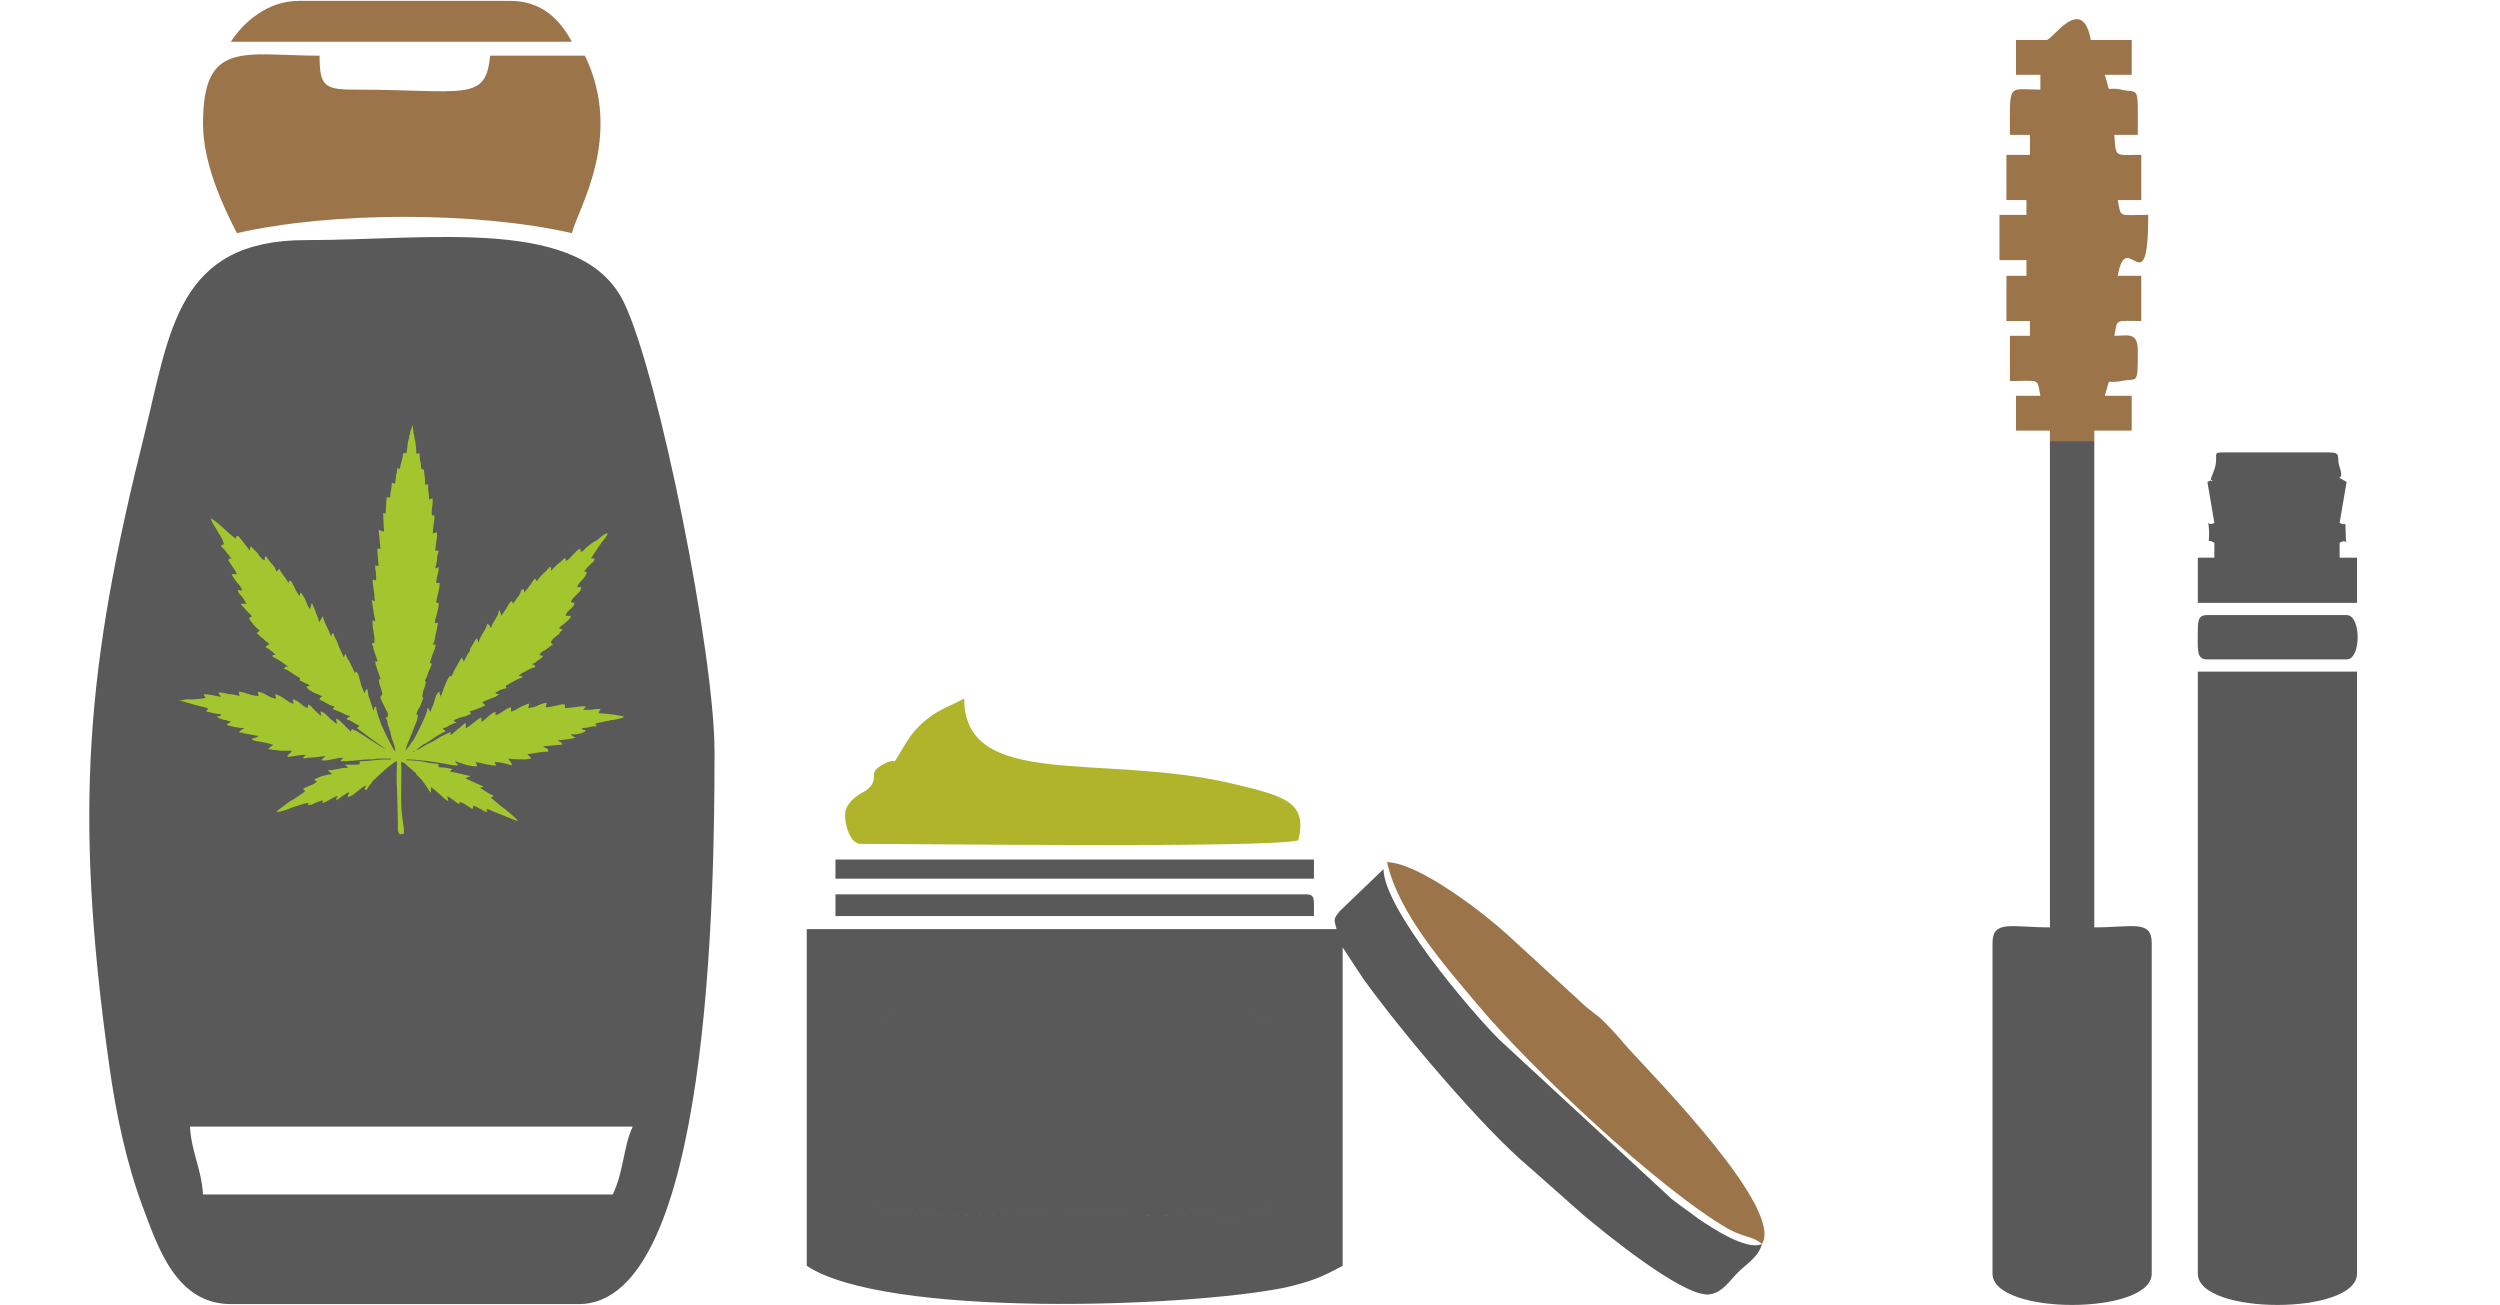
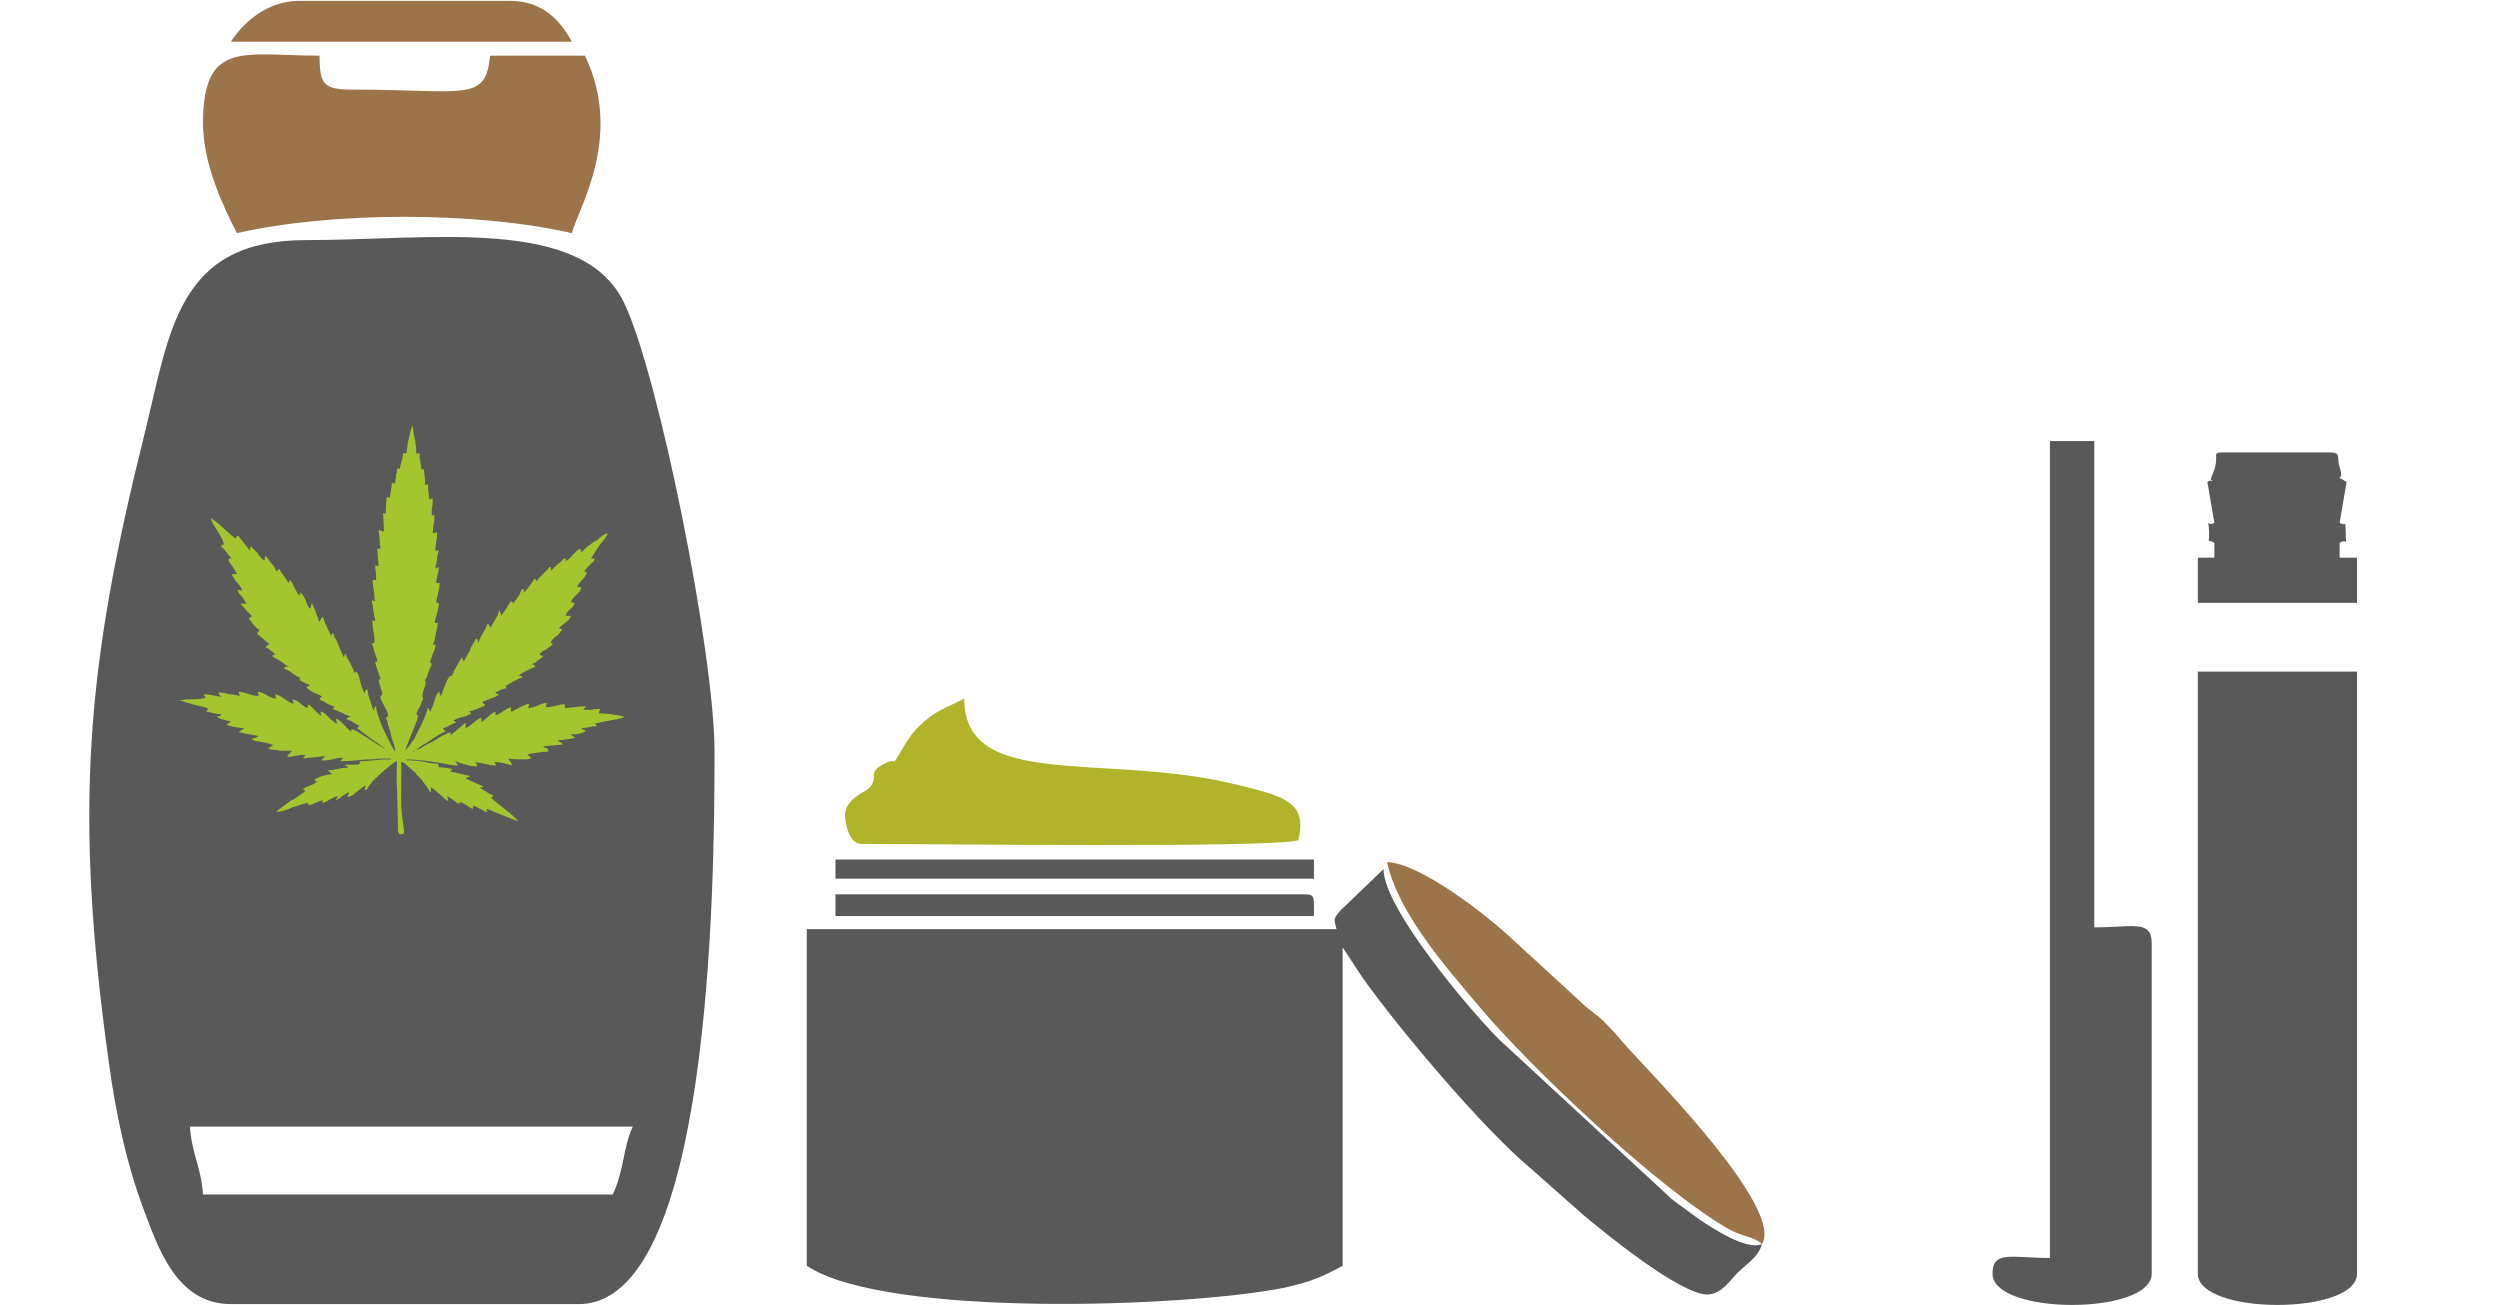
<svg xmlns="http://www.w3.org/2000/svg" xml:space="preserve" width="364px" height="190px" version="1.1" style="shape-rendering:geometricPrecision; text-rendering:geometricPrecision; image-rendering:optimizeQuality; fill-rule:evenodd; clip-rule:evenodd" viewBox="0 0 28.67 15">
  <defs>
    <style type="text/css">
   
    .fil4 {fill:none}
    .fil0 {fill:#595959}
    .fil1 {fill:#9C744A}
    .fil3 {fill:#A3C52D}
    .fil2 {fill:#AFB42B}
   
  </style>
  </defs>
  <g id="Слой_x0020_1">
-     <path class="fil0" d="M23.53 5.07l0.51 0 0 5.59c0.44,0 0.66,-0.09 0.66,0.18l0 3.8c0,0.48 -1.83,0.48 -1.83,0l0 -3.8c0,-0.27 0.22,-0.18 0.66,-0.18l0 -5.59z" />
-     <path class="fil1" d="M23.53 5.07l0.51 0 0 -0.12 0.43 0 0 -0.4 -0.31 0c0.08,-0.24 -0.01,-0.13 0.19,-0.17 0.19,-0.04 0.19,0.06 0.19,-0.35 0,-0.22 -0.12,-0.17 -0.27,-0.17 0.04,-0.2 0,-0.17 0.31,-0.17l0 -0.52 -0.27 0c0.1,-0.58 0.35,0.38 0.35,-0.7 -0.35,0 -0.31,0.04 -0.35,-0.17l0.27 0 0 -0.52c-0.31,0 -0.29,0.04 -0.31,-0.23l0.27 0c0,-0.6 0.02,-0.47 -0.19,-0.52 -0.2,-0.04 -0.11,0.07 -0.19,-0.17l0.31 0 0 -0.4 -0.47 0c-0.1,-0.54 -0.44,0 -0.51,0l-0.35 0 0 0.4 0.28 0 0 0.17c-0.38,0 -0.35,-0.09 -0.35,0.52l0.23 0 0 0.23 -0.27 0 0 0.52 0.23 0 0 0.17 -0.31 0 0 0.52 0.31 0 0 0.18 -0.23 0 0 0.52 0.27 0 0 0.17 -0.23 0 0 0.52c0.35,0 0.31,-0.04 0.35,0.17l-0.28 0 0 0.4 0.39 0 0 0.12z" />
+     <path class="fil0" d="M23.53 5.07l0.51 0 0 5.59c0.44,0 0.66,-0.09 0.66,0.18l0 3.8c0,0.48 -1.83,0.48 -1.83,0c0,-0.27 0.22,-0.18 0.66,-0.18l0 -5.59z" />
    <path class="fil0" d="M25.23 14.64c0,0.48 1.83,0.48 1.83,0l0 -6.92 -1.83 0 0 6.92z" />
    <path class="fil0" d="M25.34 5.54l0.08 0.47c-0.1,0.06 -0.07,-0.11 -0.06,0.11 0,0.16 -0.03,0.06 0.06,0.12l0 0.17 -0.19 0 0 0.52 1.83 0 0 -0.52 -0.2 0 0 -0.17c0.11,-0.07 0.07,0.1 0.07,-0.12 -0.01,-0.16 0.02,-0.06 -0.07,-0.11l0.08 -0.47c-0.18,-0.11 -0.01,0.03 -0.08,-0.17 -0.04,-0.11 0.03,-0.17 -0.12,-0.17l-1.2 0c-0.18,0 -0.04,0.02 -0.14,0.25 -0.07,0.16 0.07,0.02 -0.06,0.09z" />
-     <path class="fil0" d="M25.23 7.24c0,0.23 -0.02,0.34 0.11,0.34l1.6 0c0.17,0 0.17,-0.51 0,-0.51l-1.6 0c-0.09,0 -0.11,0.04 -0.11,0.17z" />
    <g id="_1028772227104">
      <g>
        <path class="fil0" d="M7.01 13.73l-4.71 0c-0.02,-0.31 -0.13,-0.47 -0.15,-0.78l5.09 0c-0.11,0.23 -0.1,0.51 -0.23,0.78zm-4.39 1.26l4 0c1.51,0 1.56,-4.75 1.56,-6.35 0,-1.12 -0.64,-4.33 -1.04,-5.16 -0.48,-1 -2.21,-0.72 -3.66,-0.72 -1.47,0 -1.56,1.04 -1.85,2.22 -0.67,2.68 -0.82,4.32 -0.41,7.25 0.08,0.58 0.2,1.14 0.39,1.65 0.17,0.45 0.38,1.11 1.01,1.11z" />
        <path class="fil1" d="M2.3 1.42c0,0.46 0.23,0.95 0.39,1.26 1.09,-0.25 2.76,-0.25 3.85,0 0.07,-0.28 0.6,-1.11 0.15,-2.04l-1.09 0c-0.05,0.54 -0.29,0.39 -1.57,0.39 -0.34,0 -0.39,-0.05 -0.39,-0.39 -0.87,0 -1.34,-0.19 -1.34,0.78z" />
        <path class="fil1" d="M2.62 0.48l3.92 0c-0.14,-0.26 -0.35,-0.47 -0.71,-0.47l-2.43 0c-0.36,0 -0.64,0.25 -0.78,0.47z" />
      </g>
      <path class="fil0" d="M10 13.68l0 -1.74c0,-0.18 0.15,-0.29 0.33,-0.29l3.98 0c0.18,0 0.33,0.15 0.33,0.33 0,0.42 0.07,1.72 -0.09,1.91 -0.12,0.14 -0.6,0.08 -0.89,0.08 -0.44,0 -0.88,0.01 -1.32,-0.01l-1.94 0.01c-0.24,0 -0.4,-0.05 -0.4,-0.29zm10.22 0.62c-0.18,0.08 -0.58,-0.19 -0.73,-0.29 -0.09,-0.07 -0.21,-0.15 -0.31,-0.23l-1.98 -1.83c-0.34,-0.34 -1.33,-1.51 -1.33,-1.96l-0.5 0.48c-0.08,0.1 -0.07,0.09 -0.04,0.21l-6.09 0 0 3.87c0.9,0.6 4.37,0.48 5.5,0.25 0.3,-0.07 0.42,-0.12 0.66,-0.25l0 -3.66 0.23 0.35c0.42,0.59 1.38,1.73 1.92,2.18l0.61 0.54c0.25,0.21 1.13,0.93 1.44,0.92 0.16,-0.01 0.25,-0.16 0.34,-0.25 0.1,-0.1 0.24,-0.18 0.28,-0.33zm-5.91 -2.65l-3.98 0c-0.18,0 -0.33,0.11 -0.33,0.29l0 1.74c0,0.24 0.16,0.29 0.4,0.29l1.94 -0.01c0.44,0.02 0.88,0.01 1.32,0.01 0.29,0 0.77,0.06 0.89,-0.08 0.16,-0.19 0.09,-1.49 0.09,-1.91 0,-0.18 -0.15,-0.33 -0.33,-0.33z" />
      <path class="fil2" d="M9.68 9.37c0,0.12 0.06,0.33 0.18,0.33 0.74,0 4.64,0.05 5.03,-0.04 0.11,-0.45 -0.16,-0.51 -0.79,-0.66 -1.49,-0.34 -3.05,0.08 -3.05,-0.97 -0.15,0.08 -0.28,0.12 -0.42,0.23 -0.15,0.12 -0.21,0.21 -0.31,0.38 -0.12,0.2 -0.02,0.05 -0.19,0.14 -0.22,0.11 -0.03,0.16 -0.2,0.3 -0.02,0.02 -0.25,0.11 -0.25,0.29z" />
      <path class="fil1" d="M20.22 14.3c0.25,-0.4 -1.19,-1.87 -1.51,-2.22 -0.11,-0.12 -0.16,-0.19 -0.28,-0.31 -0.1,-0.11 -0.18,-0.14 -0.29,-0.25l-0.85 -0.78c-0.24,-0.22 -1,-0.82 -1.38,-0.83 0.13,0.59 0.68,1.21 1.06,1.66 0.57,0.68 2.05,2.09 2.87,2.56 0.19,0.1 0.28,0.08 0.38,0.17z" />
      <path class="fil0" d="M9.57 10.53l5.5 0 0 -0.14c0,-0.09 -0.02,-0.11 -0.1,-0.11l-5.4 0 0 0.25z" />
      <polygon class="fil0" points="9.57,10.1 15.07,10.1 15.07,9.88 9.57,9.88 " />
      <path class="fil3" d="M5.11 9.15l0 0zm-0.54 0.44l0 0c-0.01,0 -0.02,-0.01 -0.03,-0.04l0 -0.05c0,-0.02 0,-0.04 0,-0.06l-0.01 -0.39c-0.01,-0.09 0,-0.21 0,-0.3 -0.05,0.01 -0.23,0.18 -0.28,0.23 -0.01,0.01 -0.01,0.02 -0.02,0.03 -0.04,0.04 -0.02,0.03 -0.05,0.07 -0.04,0 -0.01,-0.02 -0.01,-0.05 -0.02,0.01 -0.04,0.02 -0.05,0.03l-0.1 0.08c-0.02,0.01 -0.04,0.02 -0.06,0.02 0,-0.01 0.02,-0.04 0.02,-0.05 -0.03,0 -0.04,0.02 -0.06,0.03 -0.01,0 -0.01,0.01 -0.02,0.01 -0.02,0.02 -0.05,0.04 -0.07,0.05 0,-0.02 0.01,-0.03 0.02,-0.05 -0.04,0 -0.14,0.08 -0.18,0.08l0.01 -0.03c-0.02,0 -0.07,0.02 -0.09,0.03 -0.01,0 -0.02,0.01 -0.04,0.02 -0.01,0 -0.03,0 -0.04,0.01 0,-0.01 0,-0.02 0,-0.03 -0.04,0 -0.14,0.04 -0.18,0.05 -0.05,0.02 -0.14,0.06 -0.19,0.05 0.01,-0.01 0.03,-0.02 0.04,-0.03l0.12 -0.09c0.06,-0.03 0.11,-0.07 0.17,-0.11 0,-0.03 -0.01,-0.01 -0.02,-0.03 0.02,-0.02 0.06,-0.03 0.08,-0.04 0.03,-0.01 0.07,-0.03 0.08,-0.05 -0.01,0 -0.02,-0.01 -0.03,-0.01 0,-0.01 0.01,-0.01 0.01,-0.02 0.01,0 0.02,0 0.03,-0.01 0.04,-0.02 0.12,-0.04 0.16,-0.04 0,-0.01 -0.01,-0.02 -0.02,-0.02 0,-0.01 -0.01,-0.01 -0.01,-0.01 -0.01,-0.01 -0.01,-0.01 -0.01,-0.02 0.04,0.01 0.08,-0.01 0.11,-0.01 0.04,-0.01 0.08,-0.02 0.11,-0.01 0,-0.02 0,-0.01 0,-0.02 -0.01,0 -0.02,-0.01 -0.03,-0.02 0.04,0 0.08,0 0.11,0 0.08,0 0.06,-0.01 0.06,-0.04 0.01,0 0.02,0 0.03,0 0.06,0 0.2,-0.02 0.24,-0.02 0.02,0 0.03,0 0.05,0 0.01,0 0.03,0 0.04,0l0 -0.01 -0.15 0c-0.04,0.01 -0.09,0.01 -0.14,0.01 -0.1,0.01 -0.18,0.02 -0.29,0.02 0.01,-0.02 0.02,-0.02 0.03,-0.04 -0.09,0 -0.16,0.04 -0.25,0.03 0.01,-0.02 0.04,-0.03 0.04,-0.05 -0.06,0.01 -0.15,0.02 -0.19,0.02 -0.05,0.01 -0.07,0.01 -0.05,-0.01 0.01,-0.01 0.01,-0.01 0.01,-0.01 0.01,-0.01 0.01,-0.01 0.01,-0.01 -0.07,-0.01 -0.14,0.02 -0.21,0.02 0,-0.03 0.04,-0.04 0.05,-0.07 -0.03,0 -0.05,0 -0.08,0 -0.02,0 -0.05,0 -0.06,0 -0.02,-0.01 -0.05,-0.01 -0.07,-0.01 -0.01,0 -0.04,-0.01 -0.06,-0.01 0.01,-0.02 0.04,-0.03 0.06,-0.05 -0.01,0 -0.02,0 -0.04,-0.01l-0.09 -0.02c-0.05,-0.01 -0.11,-0.01 -0.12,-0.04 0.03,0 0.07,-0.02 0.08,-0.03 -0.06,-0.01 -0.11,-0.02 -0.17,-0.03 -0.01,-0.01 -0.04,-0.01 -0.06,-0.01 0.02,-0.02 0.03,-0.03 0.05,-0.04 0.01,0 0.01,0 0.01,-0.01 -0.04,0 -0.17,-0.02 -0.2,-0.04 0.01,-0.01 0.04,-0.02 0.05,-0.04 -0.02,0 -0.03,0 -0.05,-0.01 -0.05,-0.01 -0.1,-0.02 -0.11,-0.05 0.03,0.01 0.04,0 0.05,-0.02 -0.06,0 -0.11,-0.02 -0.17,-0.03 0,-0.02 0.01,-0.02 0.02,-0.03 -0.01,-0.01 -0.01,-0.01 -0.04,-0.02 -0.1,-0.02 -0.19,-0.05 -0.29,-0.08 0.01,-0.01 0,0 0.02,0l0.05 -0.01c0.03,0 0.05,0 0.08,0 0.02,0 0.14,-0.01 0.15,-0.02 0,-0.01 -0.02,-0.02 -0.02,-0.04 0.07,0 0.12,0.02 0.2,0.03 -0.01,-0.02 -0.03,-0.02 -0.03,-0.05 0.05,0 0.08,0.01 0.12,0.02 0.04,0 0.08,0.01 0.12,0.02 0,-0.02 -0.01,-0.03 -0.01,-0.05 0.09,0.01 0.14,0.05 0.23,0.05 0,-0.01 -0.01,-0.03 -0.01,-0.05 0.08,0.01 0.14,0.08 0.21,0.08 0,-0.02 -0.01,-0.02 -0.01,-0.05 0.07,0.01 0.15,0.1 0.21,0.11 0,-0.03 -0.01,-0.03 -0.01,-0.05 0.04,0 0.11,0.06 0.13,0.08 0.01,0 0.03,0.02 0.04,0.02l0.01 -0.04c0.02,0 0.05,0.04 0.07,0.06 0.02,0.02 0.06,0.06 0.08,0.07l-0.01 -0.05c0.04,0 0.09,0.06 0.12,0.09 0.02,0.01 0.04,0.04 0.07,0.05 0,-0.02 -0.03,-0.08 0.01,-0.05 0.06,0.04 0.09,0.09 0.13,0.12 0.01,0.01 0.01,0.01 0.02,0.02l0.01 -0.03c0.01,0 0.03,0.02 0.05,0.02 0.05,0.03 0.31,0.2 0.33,0.21 0,-0.01 -0.13,-0.1 -0.16,-0.12 -0.05,-0.04 -0.11,-0.08 -0.16,-0.12l0.03 -0.03c-0.05,-0.01 -0.09,-0.06 -0.15,-0.07 0.01,-0.02 0.02,-0.03 0.04,-0.03l0 -0.01c-0.03,0 -0.08,-0.03 -0.1,-0.04l-0.1 -0.04c0.01,-0.01 0.02,-0.02 0.02,-0.03 -0.03,0 -0.1,-0.04 -0.13,-0.06 -0.01,0 -0.03,-0.01 -0.04,-0.02 0,-0.01 0.01,-0.02 0.02,-0.03 0,0 0.01,0 0.01,-0.01 -0.01,0 -0.02,0 -0.03,-0.01l-0.07 -0.03c-0.02,-0.01 -0.03,-0.02 -0.05,-0.03 -0.01,-0.01 -0.03,-0.02 -0.03,-0.04 0.02,0 0.03,0 0.04,-0.01 -0.01,0 -0.02,-0.01 -0.03,-0.02 -0.01,0 -0.02,0 -0.03,-0.01l-0.06 -0.03c0,-0.01 0.01,-0.01 0,-0.03 0,0 -0.02,-0.01 -0.02,-0.01 -0.04,-0.02 -0.12,-0.09 -0.16,-0.09 0.01,-0.01 0.01,-0.02 0.02,-0.03l0.03 0.01c-0.02,-0.03 -0.15,-0.11 -0.18,-0.12 0,-0.03 0,-0.02 0.03,-0.02 -0.01,-0.02 -0.03,-0.04 -0.05,-0.05 -0.02,-0.02 -0.04,-0.03 -0.06,-0.04 0.01,-0.02 0,-0.01 0.02,-0.02 0.01,-0.01 0.02,-0.01 0.02,-0.02 -0.01,-0.01 -0.03,-0.02 -0.04,-0.03 -0.01,-0.01 -0.02,-0.02 -0.03,-0.03 -0.02,-0.01 -0.06,-0.05 -0.07,-0.06 0.01,-0.02 0.02,-0.01 0.03,-0.04 -0.02,0 -0.06,-0.05 -0.07,-0.06l-0.03 -0.04c-0.01,-0.01 -0.02,-0.02 -0.02,-0.04 0.01,0 0.02,-0.01 0.03,-0.01 0,-0.02 -0.03,-0.04 -0.05,-0.06 -0.02,-0.02 -0.06,-0.07 -0.08,-0.09l0.07 0c-0.01,-0.02 -0.04,-0.06 -0.05,-0.08 -0.01,-0.01 -0.01,-0.01 -0.02,-0.02 -0.01,-0.01 -0.03,-0.03 -0.03,-0.06l0.05 0.01c-0.01,-0.05 -0.05,-0.08 -0.08,-0.12 -0.01,-0.02 -0.03,-0.04 -0.04,-0.07l0.06 0c-0.02,-0.05 -0.07,-0.11 -0.1,-0.16 0,0 0.01,-0.01 0.01,-0.02 0.01,0 0.02,0 0.03,0 -0.01,-0.01 -0.01,-0.01 -0.02,-0.02 -0.02,-0.03 -0.05,-0.06 -0.07,-0.09 -0.01,-0.01 -0.03,-0.02 -0.03,-0.03 0,-0.01 0,-0.01 0.01,-0.02l0.02 0c0,-0.02 -0.01,-0.03 -0.01,-0.04 -0.03,-0.08 -0.13,-0.2 -0.14,-0.26 0.01,0 0.01,0 0.02,0.01 0.08,0.05 0.17,0.15 0.25,0.21 0.01,0.01 0.01,0.01 0.02,0.01l0 -0.02 0.02 -0.01c0.01,0 0.01,0.01 0.02,0.02 0.02,0.02 0.11,0.14 0.12,0.15 0,-0.03 0,-0.02 0.01,-0.05 0.01,0 0.01,0.01 0.02,0.02l0.06 0.06c0,0.01 0.01,0.01 0.01,0.02 0.01,0.01 0.01,0.02 0.02,0.02 0.02,0.03 0.02,0.03 0.05,0.04 0,-0.01 0,-0.03 0,-0.04 0,-0.01 0.01,0 0.02,0 0.01,0.02 0.02,0.03 0.03,0.04 0.01,0.02 0.02,0.03 0.03,0.04 0.02,0.02 0.05,0.06 0.05,0.09 0.02,-0.01 0.02,-0.02 0.04,-0.03 0.01,0.04 0.07,0.1 0.09,0.14l0.01 0.02c0,0 0.01,-0.01 0.01,-0.01l0 -0.01c0,-0.01 0,0 0,-0.01 0.03,0.01 0.03,0.02 0.04,0.04 0.02,0.04 0.05,0.11 0.08,0.14 0,-0.02 0.01,-0.02 0.01,-0.04 0.01,0.01 0.01,0.01 0.02,0.02l0.03 0.05c0.02,0.04 0.03,0.09 0.06,0.12 0,-0.01 0.01,-0.02 0.01,-0.03 0,-0.01 0.01,-0.03 0.01,-0.04 0.01,0.01 0,0 0.01,0.02 0.01,0.02 0.02,0.05 0.03,0.07l0.01 0.03c0.01,0.03 0.03,0.06 0.03,0.09l0.01 0.01c0,-0.02 0.03,-0.04 0.03,-0.06l0.01 0c0.01,0.07 0.09,0.19 0.09,0.23 0.01,-0.01 0,-0.04 0.03,-0.04 0,0.01 0.01,0.03 0.01,0.04l0.01 0.01c0,0.01 0,0.01 0.01,0.02l0.04 0.1c0.01,0.02 0.04,0.09 0.05,0.11 0,-0.01 0.01,-0.03 0.01,-0.04l0.01 0c0,0.01 0.02,0.04 0.02,0.05 0.02,0.02 0.08,0.15 0.08,0.16 0.02,0 0.01,0 0.01,-0.01 0.01,0 0.02,0.01 0.03,0.02 0.02,0.05 0.03,0.12 0.05,0.17 0.01,0.01 0.01,0.02 0.01,0.03 0.01,0.01 0.01,0.01 0.01,0.02 0.01,0 0,0 0.01,0.01 0,-0.03 0.01,-0.04 0.03,-0.05 0,0.02 0.01,0.05 0.01,0.07l0.06 0.18 0.01 -0.03c0,-0.01 0.01,-0.02 0.02,-0.02 0,0.06 0.04,0.15 0.06,0.21 0.03,0.07 0.13,0.28 0.16,0.31 0,-0.05 -0.02,-0.1 -0.04,-0.15l-0.02 -0.09c-0.01,-0.02 -0.01,-0.02 -0.01,-0.03 0,-0.01 0,-0.01 -0.01,-0.02 0,-0.02 -0.01,-0.03 -0.01,-0.05 0,-0.01 -0.01,-0.04 -0.02,-0.04l0 -0.01c0.01,0 0,0 0.01,0 0.02,-0.02 0.02,-0.03 0.01,-0.06 -0.01,-0.02 -0.02,-0.04 -0.03,-0.06 -0.01,-0.02 -0.02,-0.04 -0.03,-0.06 -0.04,-0.08 -0.01,-0.06 0,-0.09 0,-0.05 -0.04,-0.11 -0.04,-0.17l0.02 0c-0.01,-0.06 -0.06,-0.15 -0.06,-0.21 0.03,0.01 0.03,0.01 0.02,-0.02l-0.04 -0.12c0,-0.02 -0.01,-0.04 -0.02,-0.06 0.02,-0.01 0.01,-0.01 0.03,-0.01 0.01,-0.1 -0.03,-0.16 -0.02,-0.26 0.01,0 0.02,0.01 0.03,0.01 0,-0.02 -0.02,-0.09 -0.02,-0.11l-0.02 -0.13c0.02,0 0.02,0.01 0.04,0.01 -0.01,-0.01 -0.01,-0.05 -0.01,-0.07 0,-0.02 -0.01,-0.05 -0.01,-0.07 -0.02,-0.14 -0.01,-0.1 0.03,-0.1 0,-0.05 0,-0.09 -0.01,-0.13 0,-0.02 0,-0.03 0,-0.04 0.05,0 0.04,0.05 0.03,-0.09 -0.01,-0.14 -0.01,-0.1 0.03,-0.1 0,-0.01 -0.01,-0.08 -0.01,-0.1 0,-0.04 -0.01,-0.07 -0.01,-0.12 0.02,0.01 0.05,0.02 0.06,0.02 0,-0.03 -0.01,-0.2 -0.01,-0.21 0.01,-0.01 0.03,0.02 0.03,-0.01l0.01 -0.17c0.02,-0.01 0.02,0 0.04,0 0,-0.06 0.02,-0.1 0.02,-0.17 0.02,0 0.02,0.01 0.03,0.01 0,0 0,0 0.01,-0.01 0,-0.03 0.01,-0.06 0.01,-0.1 0.01,-0.01 0.01,-0.03 0.01,-0.05 0,-0.03 0.01,-0.01 0.03,-0.01 0,-0.01 0.01,-0.02 0.01,-0.04 0.01,-0.04 0.03,-0.1 0.03,-0.14 0,0 0.02,0 0.03,0 0.01,0 0.01,0 0.01,-0.01 0.01,-0.05 0.01,-0.1 0.02,-0.14 0.01,-0.02 0.01,-0.03 0.01,-0.05 0.01,-0.01 0.01,-0.03 0.01,-0.04 0.01,-0.02 0.02,-0.07 0.03,-0.08 0,0.03 0.01,0.06 0.01,0.09 0.01,0.03 0.01,0.06 0.02,0.09 0,0.03 0.01,0.06 0.01,0.09 0,0.08 0,0.05 0.04,0.05 0,0.04 0,0.07 0.01,0.1 0,0.02 0.01,0.07 0.01,0.08l0.03 0.01c0,0.05 0.02,0.11 0.01,0.17 0.03,0 0.02,0 0.04,0 -0.01,0.06 0.01,0.11 0.01,0.17 0.02,0 0.02,-0.01 0.04,-0.01 0,0.04 0,0.08 -0.01,0.12 0,0.06 -0.01,0.09 0.03,0.07 0,0.04 0,0.08 -0.01,0.11l-0.01 0.1c0.02,0 0.03,-0.01 0.05,-0.01 0,0.04 0,0.07 -0.01,0.11 0,0.02 -0.01,0.07 -0.01,0.1 0.05,0 0.04,-0.01 0.03,0.04 -0.01,0.02 -0.01,0.05 -0.01,0.07 -0.02,0.1 -0.03,0.1 0,0.09 0.01,-0.01 0.01,-0.01 0.02,-0.01 0,0.04 -0.01,0.08 -0.02,0.11l-0.01 0.06c0,0.02 0.02,0.01 0.04,0.01 0,0.05 -0.01,0.09 -0.02,0.13 -0.03,0.12 -0.02,0.1 0.01,0.1 0,0.05 -0.01,0.08 -0.02,0.12 -0.04,0.14 -0.03,0.11 0.01,0.11 -0.01,0.08 -0.03,0.14 -0.04,0.21 -0.01,0.02 -0.03,0.05 0,0.04 0.02,0 0.02,0 0.01,0.02 0,0.03 -0.02,0.06 -0.03,0.09 -0.01,0.03 -0.02,0.06 -0.03,0.09 0,0.02 0.01,0.01 0.02,0.02 -0.01,0.04 -0.03,0.07 -0.04,0.1 -0.01,0.03 -0.02,0.07 -0.04,0.09 0.01,0.02 0,0.01 0.01,0.01 0,0.06 -0.02,0.08 -0.03,0.12 0,0.02 -0.02,0.06 0,0.07 0,0.02 -0.01,0.04 -0.02,0.06 0,0.01 -0.01,0.03 -0.02,0.05 -0.01,0.01 -0.05,0.08 -0.03,0.09l0.01 0c0,0.02 -0.01,0.04 -0.01,0.06l-0.12 0.3c0,0.01 -0.01,0.04 -0.02,0.05 0.02,-0.01 0.07,-0.08 0.08,-0.1 0.02,-0.02 0.03,-0.04 0.04,-0.06l0.05 -0.1c0.02,-0.04 0.09,-0.18 0.09,-0.23l0.01 0c0,0.01 0.01,0.01 0.01,0.02 0.01,0.01 0.01,0.02 0.02,0.02 0,-0.02 0.01,-0.05 0.02,-0.06 0.01,-0.02 0.01,-0.04 0.02,-0.06 0.01,-0.04 0.02,-0.09 0.06,-0.11 0,0.01 0,0.02 0,0.03 0.01,0.01 0.01,0.01 0.01,0.03 0.01,-0.01 0,-0.01 0.01,-0.02 0.02,-0.06 0.06,-0.17 0.09,-0.21 0.03,-0.03 0.01,0.03 0.05,-0.05 0,0 0,0 0,-0.01l0.08 -0.14c0.01,-0.01 0.01,-0.02 0.02,-0.02 0,0.01 0.01,0.03 0.02,0.05l0 -0.01c0.02,-0.04 0.04,-0.08 0.07,-0.12 0,-0.01 0,-0.01 0,-0.02l0.07 -0.12c0.01,0 0.01,0.01 0.02,0.02 0,0 0,0.01 0,0.01l0 0.01c0.01,0 0.01,0 0.01,0 0.01,-0.05 0.05,-0.1 0.08,-0.16l0.02 -0.05c0.02,0.01 0.03,0.03 0.04,0.05 0.01,-0.04 0.03,-0.07 0.05,-0.1 0.01,-0.02 0.02,-0.04 0.03,-0.05 0,-0.02 0.01,-0.04 0.02,-0.06l0 0c0,0.03 0.02,0.05 0.02,0.07l0 0c0.01,-0.02 0.04,-0.06 0.06,-0.09 0.01,-0.02 0.04,-0.08 0.06,-0.08 0,0.01 0.01,0.02 0.02,0.02 0.01,-0.01 0.02,-0.03 0.03,-0.04 0.01,-0.02 0.02,-0.03 0.03,-0.04 0.01,-0.02 0.02,-0.04 0.03,-0.07 0.01,0 0.01,-0.01 0.02,-0.01 0.01,0.01 0.01,0.02 0.01,0.04 0.01,-0.01 0.01,-0.01 0.02,-0.02 0.02,-0.02 0.1,-0.13 0.1,-0.14 0.02,0.01 0.02,0.03 0.03,0.03 0.02,-0.05 0.11,-0.11 0.14,-0.16l0.02 0c0,0.05 0,0.05 0.02,0.02 0.03,-0.03 0.06,-0.06 0.09,-0.08l0.04 -0.04c0.01,0 0.01,0 0.02,0l0 0.03c0.04,-0.02 0.06,-0.05 0.08,-0.07 0.03,-0.03 0.06,-0.07 0.09,-0.07l0 0.03c0.03,0 0.01,0.01 0.04,-0.02 0.01,-0.01 0.02,-0.02 0.03,-0.03 0.03,-0.02 0.05,-0.04 0.08,-0.06 0.01,-0.01 0.03,-0.01 0.04,-0.02 0.03,-0.03 0.09,-0.08 0.12,-0.08 0,0.02 -0.02,0.04 -0.03,0.06 -0.06,0.07 -0.11,0.15 -0.16,0.23l0.04 0c0,0.04 -0.02,0.04 -0.04,0.06 -0.03,0.03 -0.06,0.06 -0.08,0.09 0.02,0 0.03,0 0.03,0.02 0,0 -0.01,0.02 -0.01,0.02 -0.03,0.06 -0.08,0.08 -0.1,0.14 0.04,0 0.06,-0.01 0.04,0.03 0,0.01 -0.01,0.02 -0.02,0.03l-0.06 0.06c-0.01,0.01 -0.03,0.04 -0.03,0.05 0.02,0.01 0.02,0.01 0.04,0.01 0,0.06 -0.1,0.09 -0.1,0.15l0.06 0c-0.01,0.05 -0.1,0.1 -0.14,0.14 0.02,0.01 0.03,0.01 0.04,0.02 0,0.01 -0.01,0.01 -0.02,0.02 -0.01,0.01 -0.01,0.02 -0.02,0.03l-0.05 0.04c-0.02,0.02 -0.06,0.05 -0.03,0.07 0,0 -0.01,0 0,0 0,0 0,-0.02 0.01,0.02 -0.01,-0.01 -0.03,0.01 -0.04,0.02 -0.02,0.01 -0.03,0.02 -0.04,0.03 -0.02,0.01 -0.03,0.01 -0.04,0.02 -0.01,0.01 -0.01,0.01 -0.02,0.02 -0.01,0.01 -0.01,0.01 -0.01,0.02 0.01,0 0.02,0.01 0.04,0.01 -0.01,0.02 -0.04,0.04 -0.06,0.05 -0.02,0.02 -0.04,0.04 -0.07,0.04 0.01,0.02 0.03,0 0.04,0.04 -0.03,0 -0.08,0.03 -0.1,0.04 -0.02,0.01 -0.08,0.04 -0.09,0.06l0.03 0c0,0.01 0.01,0 0.01,0.02 -0.03,0 -0.11,0.05 -0.15,0.07 -0.01,0.01 -0.03,0.02 -0.04,0.02 0,0.01 0,0.02 0.01,0.03l-0.07 0.02c-0.02,0.01 -0.03,0.02 -0.06,0.03 0.01,0.01 0.01,0.02 0.04,0.02 -0.01,0.02 -0.06,0.04 -0.09,0.05l-0.1 0.04c0.01,0.03 0.03,0.01 0.03,0.04 -0.03,0.02 -0.14,0.06 -0.18,0.07l0 0c0.01,0.01 0.02,0.01 0.02,0.03 -0.01,0 -0.02,0 -0.03,0.01 -0.01,0 -0.01,0 -0.02,0.01l-0.08 0.02c-0.02,0.01 -0.05,0.02 -0.07,0.03l0 0c0.01,0.01 0.01,0.01 0.02,0.02 0,0 0,0 0,0 0.01,0.01 0.01,0 0.01,0.01 -0.02,0 -0.06,0.02 -0.08,0.03 -0.01,0.01 -0.05,0.03 -0.07,0.03 0,0.01 0,0.01 0.01,0.02 0.01,0.01 0.01,0.01 0.02,0.02 -0.04,0.01 -0.12,0.06 -0.16,0.09l-0.06 0.04c-0.01,0.01 -0.03,0.01 -0.04,0.02l-0.08 0.06c0.03,0 0.07,-0.03 0.1,-0.05l0.1 -0.05c0.05,-0.03 0.09,-0.06 0.14,-0.08 0.02,-0.01 0.04,-0.02 0.06,-0.02 0,0.01 -0.01,0.02 -0.01,0.03 0.03,-0.01 0.04,-0.03 0.07,-0.05 0.01,-0.01 0.01,-0.01 0.02,-0.02 0.01,-0.01 0.01,-0.01 0.02,-0.01 0.01,-0.01 0.01,-0.02 0.02,-0.02 0.02,-0.02 0.03,-0.03 0.05,-0.04l0 0.06c0.01,0 0.02,-0.01 0.02,-0.01 0.04,-0.02 0.13,-0.11 0.16,-0.11l0 0.05c0.05,-0.03 0.09,-0.08 0.14,-0.11 0.04,-0.01 0.02,0.01 0.02,0.03 0.05,0 0.12,-0.08 0.18,-0.09l0 0.05c0.03,0 0.11,-0.06 0.15,-0.07 0.02,-0.01 0.04,-0.02 0.06,-0.02 0,0.01 -0.01,0.03 -0.01,0.05 0.02,0 0.04,-0.01 0.06,-0.01l0.05 -0.02c0.02,-0.01 0.07,-0.03 0.1,-0.03 0,0.02 -0.01,0.03 -0.01,0.05 0.05,0 0.08,-0.01 0.13,-0.02 0.11,-0.03 0.09,-0.01 0.09,0.03 0.04,0 0.08,-0.01 0.12,-0.01 0.04,-0.01 0.07,-0.01 0.12,-0.01 -0.01,0.03 -0.02,0.02 -0.03,0.04 0.04,0 0.07,0 0.1,0 0.03,-0.01 0.06,-0.01 0.1,-0.01 -0.01,0.02 -0.02,0.03 -0.02,0.05 0.06,0 0.25,0.02 0.29,0.04 -0.01,0.02 -0.14,0.04 -0.16,0.04 -0.02,0.01 -0.03,0.01 -0.05,0.01 -0.02,0.01 -0.11,0.02 -0.12,0.03 0,0.01 0.01,0.02 0.02,0.03 -0.01,0 -0.03,0 -0.05,0 -0.04,0.01 -0.08,0.02 -0.13,0.02 0.01,0.01 0.01,0.01 0.02,0.02 0.01,0 0.02,0 0.03,0.01 -0.02,0.03 -0.13,0.05 -0.17,0.04l0 0.01c0.01,0 0.02,0.01 0.03,0.02 0.01,0 0.02,0.01 0.02,0.01 -0.02,0.01 -0.16,0.03 -0.2,0.03 0.01,0.02 0.05,0.02 0.05,0.05 -0.02,0 -0.21,0.02 -0.22,0.02 0.01,0.01 0.02,0.02 0.04,0.02 0.01,0.01 0.02,0.02 0.02,0.04 -0.07,0 -0.17,0.02 -0.24,0.03 0.01,0.02 0.04,0.03 0.04,0.05 -0.01,0 -0.04,0.01 -0.06,0.01 -0.06,0 -0.14,0 -0.2,-0.01 0,0.01 0.01,0.02 0.02,0.03 0.01,0.01 0.02,0.03 0.02,0.05 -0.06,-0.02 -0.13,-0.04 -0.2,-0.04 0.01,0.02 0.01,0.02 0.02,0.04 -0.09,0 -0.16,-0.03 -0.24,-0.04 0.01,0.02 0.02,0.02 0.02,0.05 -0.09,0 -0.17,-0.03 -0.25,-0.06 0,0.02 0.03,0.03 0.03,0.05 -0.06,0 -0.1,-0.01 -0.15,-0.02 -0.11,-0.02 -0.31,-0.05 -0.44,-0.05l0 0.01c0.1,0 0.17,0.01 0.26,0.03 0.12,0.02 0.1,-0.01 0.11,0.05 0.05,0 0.11,0.01 0.16,0.02 -0.01,0.01 -0.02,0.01 -0.03,0.03 0.07,0.01 0.17,0.04 0.23,0.05 -0.01,0.02 -0.03,0.01 -0.04,0.02 0,0.01 -0.01,0.01 -0.01,0.01l0.2 0.09 0 0.01c-0.02,0 -0.02,0 -0.03,0 0,0.01 0,0 0,0.01l0.11 0.07c0.01,0 0.03,0.01 0.04,0.02 -0.01,0.01 -0.02,0.01 -0.03,0.02 0.01,0.01 0.14,0.12 0.16,0.13 0.02,0.02 0.14,0.11 0.15,0.14 -0.01,0 -0.02,-0.01 -0.03,-0.01l-0.25 -0.1c-0.02,-0.01 -0.06,-0.03 -0.08,-0.03 0,0 0,0.03 0.01,0.03 0,0.01 -0.02,0 -0.03,0 -0.02,-0.01 -0.03,-0.02 -0.05,-0.03 -0.09,-0.04 -0.08,-0.06 -0.09,0 -0.03,-0.01 -0.11,-0.08 -0.15,-0.08l0 0.02c-0.03,0 -0.05,-0.03 -0.07,-0.04 -0.01,-0.01 -0.06,-0.04 -0.07,-0.05 0,0.03 0.01,0.04 0.01,0.06 -0.05,-0.02 -0.14,-0.13 -0.2,-0.16l0 0.06c-0.01,0 -0.01,-0.01 -0.02,-0.02 -0.02,-0.04 -0.07,-0.1 -0.09,-0.13l-0.06 -0.06c0,0 0,0 0,-0.01l-0.07 -0.06c-0.03,-0.02 -0.06,-0.07 -0.1,-0.07 -0.01,0.02 0,0.03 0,0.05 0,0.03 0,0.07 0,0.1 0,0.15 -0.01,0.33 0.01,0.48l0.02 0.15c0,0.01 0,0.02 0,0.04 -0.01,0.01 -0.03,0.01 -0.04,0.01zm0.16 -0.96c0,0.01 0,0.01 -0.02,0.01 0.01,-0.01 0.01,-0.01 0.02,-0.01zm0 0l0 0zm-0.33 -0.02l0 0zm0 0l-0.01 0 0.01 0zm-0.36 -0.87l0.01 0c-0.01,0.01 0,0.01 -0.01,0l0 0zm1.83 -0.81c0,0 0.01,0.01 0,0.01 0,0 -0.01,0 0,-0.01z" />
    </g>
-     <rect class="fil4" width="28.67" height="14.98" />
  </g>
</svg>